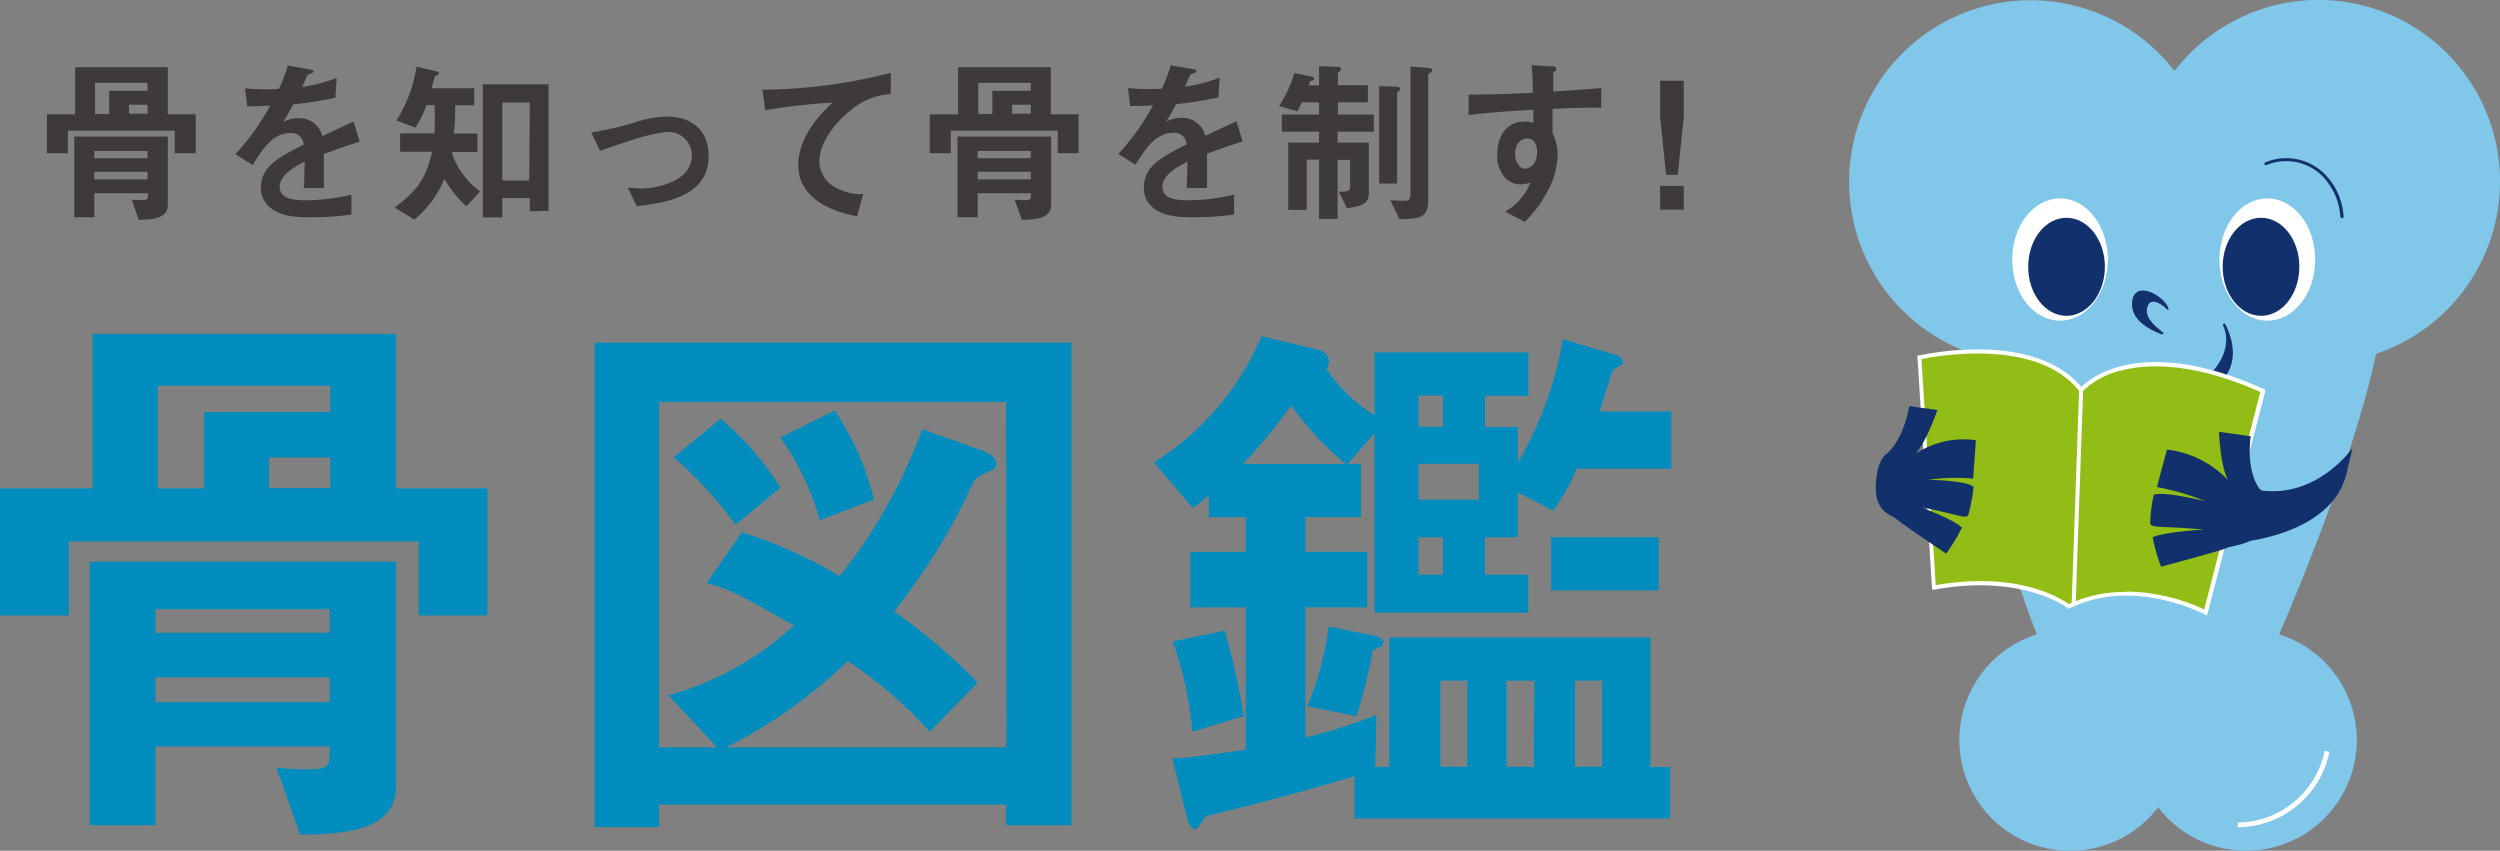
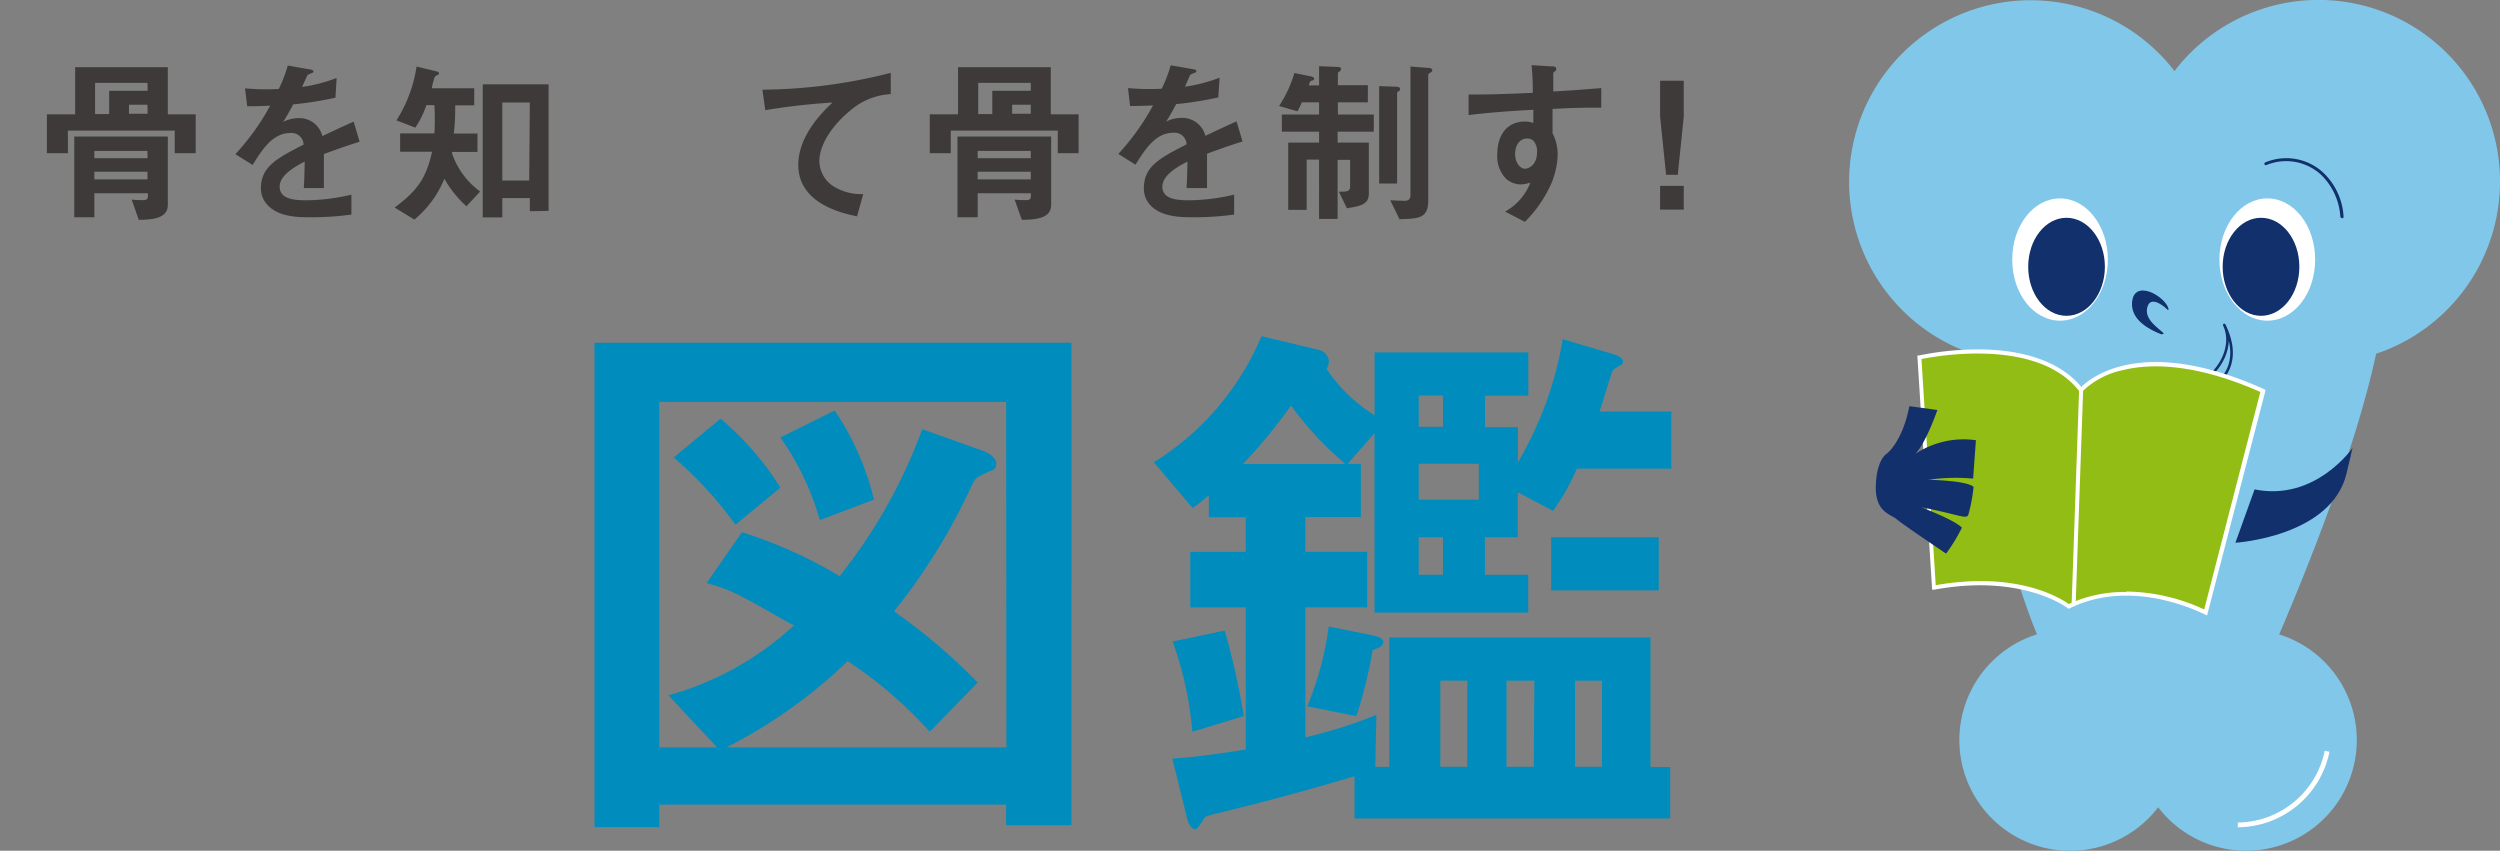
<svg xmlns="http://www.w3.org/2000/svg" viewBox="0 0 278.72 94.85">
  <rect x="0" y="0" width="278.72" height="94.85" fill="#808080" stroke="none" />
  <defs>
    <style>.cls-1{fill:#81c7ea;}.cls-2{fill:#fff;}.cls-3{fill:#12306c;}.cls-4,.cls-5{fill:none;stroke:#12306c;stroke-linecap:round;stroke-linejoin:round;}.cls-4{stroke-width:0.15px;}.cls-5{stroke-width:0.29px;}.cls-6{fill:#92bd14;}.cls-7{fill:#3e3a39;}.cls-8{fill:#008dbd;}</style>
  </defs>
  <title>title_sp</title>
  <g id="レイヤー_2" data-name="レイヤー 2">
    <g id="レイヤー_1-2" data-name="レイヤー 1">
      <path class="cls-1" d="M278.72,20.24A20.23,20.23,0,0,0,242.43,7.92,20.24,20.24,0,1,0,219,39.11c1.84,9.84,4.78,23.67,8.1,31.61A12.35,12.35,0,1,0,240.61,90,12.34,12.34,0,1,0,254.1,70.73c3.26-7.6,8.56-20.83,10.81-31.29A20.25,20.25,0,0,0,278.72,20.24Z" />
      <path class="cls-2" d="M235,28.94c0,3.76-2.38,6.81-5.33,6.81s-5.33-3-5.33-6.81,2.39-6.82,5.33-6.82S235,25.17,235,28.94" />
      <path class="cls-3" d="M234.67,29.74c0,3-1.92,5.47-4.28,5.47s-4.27-2.44-4.27-5.47,1.91-5.46,4.27-5.46,4.28,2.45,4.28,5.46" />
      <path class="cls-2" d="M247.44,28.94c0,3.76,2.39,6.81,5.34,6.81s5.33-3,5.33-6.81-2.39-6.82-5.33-6.82-5.34,3.05-5.34,6.82" />
      <path class="cls-3" d="M247.8,29.74c0,3,1.92,5.47,4.28,5.47s4.27-2.44,4.27-5.47-1.91-5.46-4.27-5.46-4.28,2.45-4.28,5.46" />
      <path class="cls-3" d="M241.13,37.17c-.48-.48-2.14-1.49-1.82-2.87s1.66-.55,2.39.17c-.31-1.36-3.93-3.46-3.93-.53,0,1.79,2,2.78,3.22,3.26Z" />
      <path class="cls-4" d="M241.13,37.17c-.48-.48-2.14-1.49-1.82-2.87s1.66-.55,2.39.17c-.31-1.36-3.93-3.46-3.93-.53,0,1.79,2,2.78,3.22,3.26Z" />
-       <path class="cls-3" d="M248,36.27c1.92,4,0,6.21-2,7.37a6.5,6.5,0,0,1-8.16-2.21h0a6.41,6.41,0,0,0,7.56,1.17c2.06-1.16,3.69-4,2.58-6.37Z" />
      <path class="cls-5" d="M248,36.27c1.92,4,0,6.21-2,7.37a6.5,6.5,0,0,1-8.16-2.21h0a6.41,6.41,0,0,0,7.56,1.17c2.06-1.16,3.69-4,2.58-6.37Z" />
      <path class="cls-3" d="M261.08,24.3a.16.16,0,0,1-.16-.16,7.14,7.14,0,0,0-2.24-4.74,5.76,5.76,0,0,0-6-1,.15.15,0,0,1-.21-.07.16.16,0,0,1,.07-.22,6.07,6.07,0,0,1,6.4,1.07,7.29,7.29,0,0,1,2.34,5,.16.16,0,0,1-.16.16Z" />
      <path class="cls-2" d="M249.49,92.23V91.7a10,10,0,0,0,9.69-8l.53.11A10.5,10.5,0,0,1,249.49,92.23Z" />
      <path class="cls-6" d="M214,39.85s12.9-3,18,3.63c0,0,5.54-6.51,20.27.09l-6.38,24.72S238,64,230.65,67.62c0,0-4.91-4-15-2.11Z" />
      <path class="cls-2" d="M246.06,68.62l-.26-.13c-.08,0-7.92-4.2-15.05-.67l-.13.06-.11-.09s-5-3.87-14.85-2.05l-.25,0-1.65-26.11.19,0a32.66,32.66,0,0,1,7.14-.67c5,.11,8.78,1.55,10.95,4.18,1.09-1.08,6.92-5.8,20.34.23l.17.08,0,.18Zm-9-2.67a21,21,0,0,1,8.68,2L252,43.7c-7.43-3.29-12.42-3.15-15.3-2.44a9.2,9.2,0,0,0-4.53,2.37l-.18.21-.17-.22c-4.65-6-16-3.92-17.6-3.59l1.59,25.21c9.22-1.61,14,1.52,14.84,2.11A14.59,14.59,0,0,1,237.08,66Z" />
      <path class="cls-3" d="M211.43,57.86c.57.53,5.54,3.86,5.54,3.86a19.77,19.77,0,0,0,1.76-2.89c-.84-.88-4.55-2.28-4.55-2.28,4.25.82,5,1.37,5.26.86a18.43,18.43,0,0,0,.59-3.13c-.77-.72-5.05-.79-5.05-.79a21.58,21.58,0,0,1,5-.13l.31-4.28a9.7,9.7,0,0,0-6.74,1.52c1.26-1.39,2.44-4.89,2.44-4.89l-3.12-.43c-.79,4.1-2.59,5.36-2.59,5.36s-1.08.66-1.15,3.58,1.72,3.12,2.28,3.64" />
-       <path class="cls-3" d="M248.25,61.1c-.79.34-7.32,2.08-7.32,2.08A18.29,18.29,0,0,1,240,59.9c1.21-.6,5.72-.86,5.72-.86-4.9-.44-5.87-.13-6-.7a16,16,0,0,1,.4-3.17c1.1-.46,5.77.72,5.77.72a26.91,26.91,0,0,0-5.42-1.59l1.12-4.18a11.17,11.17,0,0,1,6.81,3.41c-.9-1.7-1-5.39-1-5.39l3.53.5c-.53,4.15,1,5.88,1,5.88s1.67,1.27.58,4c-.89,2.24-3.48,2.24-4.27,2.57" />
      <path class="cls-3" d="M249.22,60.51s10.74-.66,12.4-7.76l.66-2.81s-4.14,6-10.92,4.62" />
      <rect class="cls-2" x="219.7" y="55.16" width="23.82" height="0.45" transform="translate(168.17 284.92) rotate(-88)" />
      <path class="cls-7" d="M19.48,17.08V14.56H7.57v2.52H5.23V12.75H8.38V7.49H18.71v5.26h3.11v4.33Zm-4,7.46-.8-2.29a9,9,0,0,0,1.1.06c.47,0,.71,0,.71-.47v-.29H10.52v2.67H8.28v-9H18.71v7.61c0,1.52-1.65,1.66-3.27,1.68m1-7.68H10.52v.81h5.93Zm0,2.32H10.52V20h5.93Zm0-9.91H10.6v3.48h1.57v-2.6h4.29Zm0,2.44H14.38v1h2.08Z" />
      <path class="cls-7" d="M36.11,17.1c0,.76,0,3.21,0,3.87H33.87c.07-1.12.08-2.08.1-2.95-.74.38-2.79,1.4-2.79,2.78s1.52,1.53,3,1.53a22.41,22.41,0,0,0,5-.63v2.22a32.06,32.06,0,0,1-4.69.3c-1.1,0-3.38,0-4.62-1.32A2.67,2.67,0,0,1,29.09,21c0-2.44,1.81-3.36,4.76-4.88a1.35,1.35,0,0,0-1.49-1.29c-1.93,0-3.11,1.79-4.19,3.56l-1.93-1.2a26.65,26.65,0,0,0,3.88-5.41c-1.13.05-1.74.07-2.56.07l-.24-2a26,26,0,0,0,3.76.07,14.92,14.92,0,0,0,1-2.61l2.46.43c.06,0,.4.06.4.2s-.08.18-.2.21l-.45.2s-.51,1.12-.61,1.34a16.94,16.94,0,0,0,3.85-1l-.13,2.2a40.56,40.56,0,0,1-4.71.75c-.63,1.16-.79,1.44-1.12,1.95a3.8,3.8,0,0,1,1.7-.42,2.64,2.64,0,0,1,2.67,2c2.3-1.08,2.56-1.2,3.49-1.61l.66,2.24c-1.55.49-2.5.83-4,1.38" />
      <path class="cls-7" d="M52,23a12.63,12.63,0,0,1-2.46-3.07,11.5,11.5,0,0,1-3.34,4.55L44,23.14c2.52-1.89,3.5-3.23,4.17-6.22H44.61V14.87h3.82a26.82,26.82,0,0,0,0-3.15h-.89a10.48,10.48,0,0,1-1.24,2.51l-2.1-.81a15.44,15.44,0,0,0,2.24-6l2.19.53c.07,0,.31.08.31.21s-.08.16-.2.22-.25.14-.29.24a11.46,11.46,0,0,0-.32,1.22h4.74v1.9H50.75c0,.95,0,1.83-.16,3.15h2.64v2.05H50.4l0,.18a8.79,8.79,0,0,0,3.13,4.23Zm7.07.55V22.08H56v2.16H53.82V9.4h7.34V23.51Zm0-12.12H56v8.7H59Z" />
-       <path class="cls-7" d="M71,23l-1-2.06c.73,0,1.12.08,1.43.08,1.64,0,5.7-.73,5.7-3.7a2.6,2.6,0,0,0-2.84-2.6,18.92,18.92,0,0,0-3.84.9c-.39.12-1.67.53-3.54,1.2l-1-2.06a34.35,34.35,0,0,0,5.27-1.24A11.89,11.89,0,0,1,74.4,13C76.84,13,79,14.28,79,17.41c0,4.43-4.66,5.2-8,5.57" />
      <path class="cls-7" d="M94.72,12.39C93,13.79,91.35,16,91.35,17.94a3.39,3.39,0,0,0,1.46,2.76,5.87,5.87,0,0,0,3.43.94l-.69,2.48C94,23.79,89,22.76,89,18.38c0-3.37,2.9-6.08,3.82-6.95a74.08,74.08,0,0,0-7.5.85L85,10A59.28,59.28,0,0,0,99.31,8.12v2.37a7.53,7.53,0,0,0-4.59,1.9" />
      <path class="cls-7" d="M117.93,17.08V14.56H106v2.52h-2.34V12.75h3.15V7.49h10.34v5.26h3.1v4.33Zm-4,7.46-.81-2.29a9.14,9.14,0,0,0,1.1.06c.48,0,.71,0,.71-.47v-.29H109v2.67h-2.25v-9h10.44v7.61c0,1.52-1.66,1.66-3.27,1.68m1-7.68H109v.81h5.92Zm0,2.32H109V20h5.92Zm0-9.91h-5.86v3.48h1.57v-2.6h4.29Zm0,2.44h-2.08v1h2.08Z" />
      <path class="cls-7" d="M134.57,17.1c0,.76,0,3.21,0,3.87h-2.28c.06-1.12.08-2.08.1-2.95-.75.38-2.8,1.4-2.8,2.78s1.52,1.53,3,1.53a22.48,22.48,0,0,0,5-.63v2.22a32.13,32.13,0,0,1-4.69.3c-1.1,0-3.38,0-4.63-1.32a2.7,2.7,0,0,1-.74-1.93c0-2.44,1.81-3.36,4.76-4.88a1.35,1.35,0,0,0-1.49-1.29c-1.93,0-3.11,1.79-4.2,3.56l-1.92-1.2a26.63,26.63,0,0,0,3.87-5.41c-1.12.05-1.73.07-2.56.07l-.23-2a26,26,0,0,0,3.76.07,15.77,15.77,0,0,0,1-2.61l2.46.43c.06,0,.4.06.4.2s-.08.18-.2.21-.43.2-.46.2-.51,1.12-.61,1.34a17,17,0,0,0,3.86-1l-.14,2.2a40.43,40.43,0,0,1-4.7.75c-.63,1.16-.79,1.44-1.12,1.95a3.75,3.75,0,0,1,1.69-.42,2.65,2.65,0,0,1,2.68,2c2.3-1.08,2.56-1.2,3.48-1.61l.67,2.24c-1.55.49-2.5.83-4,1.38" />
      <path class="cls-7" d="M149.13,14.68V15.9h3.48v5.68c0,1.25-1,1.4-2.45,1.64l-.89-1.85c.84,0,1.25,0,1.25-.55v-3h-1.39v6.59h-2.07V17.79h-1.38V23.4h-2.06V15.9h3.44V14.68h-4.15V12.77h4.15V11.41h-1.92c-.12.28-.2.45-.48,1l-2.06-.59a13.76,13.76,0,0,0,1.71-3.68l1.85.38c.05,0,.35.08.35.26s-.22.19-.43.27l-.18.47h1.16V7.38l2,.08c.12,0,.45,0,.45.21s-.17.28-.35.44V9.5h3.34v1.91h-3.34v1.36h4v1.91Zm6.63-4.35V20.46h-2V9.6l1.75.06c.14,0,.58,0,.58.24s-.14.23-.36.43m3.68-2.22c-.14.13-.18.17-.18.27V22.33c0,2-1,2.05-3.2,2.11L155,22.33l1.55.06c.21,0,.7,0,.7-.61V7.42l2,.15c.11,0,.43.06.43.24s-.08.18-.2.3" />
      <path class="cls-7" d="M173.09,12.12v2.75a5.06,5.06,0,0,1,.57,2.4,8.86,8.86,0,0,1-1,3.8A13.58,13.58,0,0,1,170,24.73l-2.2-1.14a6.33,6.33,0,0,0,2.82-3.23,4,4,0,0,1-1.07.2,2.53,2.53,0,0,1-1.62-.61,3.54,3.54,0,0,1-1-2.73c0-2.17,1.08-3.67,3.09-3.67a2.87,2.87,0,0,1,.93.16l0-1.47c-1.75.09-4.73.27-7.22.59V10.54c1.33,0,3,0,7.16-.19,0-.61,0-1.65-.14-3.09l2.19.14c.45,0,.56.08.56.27s0,.18-.17.3-.16.15-.16.23v2c2.73-.16,3.34-.22,5.35-.38V12c-1.49,0-2.79,0-5.35.14m-2.18,3.58a1,1,0,0,0-.73-.28c-.79,0-1.34.69-1.34,1.74s.63,1.63,1.08,1.63,1.36-.43,1.36-1.83a1.86,1.86,0,0,0-.37-1.26" />
      <path class="cls-7" d="M187.72,9v4l-.67,6.49h-1.3L185.08,13V9Zm0,14.37h-2.64V20.72h2.64Z" />
-       <path class="cls-8" d="M46.68,68.62V60.37h-39v8.25H0V54.44H10.32V37.23H44.16V54.44H54.34V68.62ZM33.46,93.05l-2.64-7.47a31.48,31.48,0,0,0,3.6.19c1.55,0,2.33-.13,2.33-1.55v-1H17.34V92H10V62.63H44.16V87.57c0,5-5.41,5.42-10.7,5.48m3.29-25.14H17.34v2.64H36.75Zm0,7.61H17.34v2.77H36.75ZM36.81,43H17.6V54.44h5.16V45.93H36.81Zm0,8H30v3.42h6.83Z" />
      <path class="cls-8" d="M112.17,92V89.7H73.49v2.51H66.28v-54h53.18V92Zm0-47.19H73.49V83.32h6.45l-5.42-5.8a33.88,33.88,0,0,0,14-7.8,4.74,4.74,0,0,0-.64-.32C81.94,66,81.62,65.85,78.78,65l3.94-5.67a51.55,51.55,0,0,1,10.89,4.9,58.62,58.62,0,0,0,9.21-16.38l6.52,2.32c1.1.39,1.73.91,1.73,1.55a.77.77,0,0,1-.63.78c-1.43.64-1.56.71-1.94,1.28a66.9,66.9,0,0,1-8.83,14.38A63.82,63.82,0,0,1,109,76.1l-5.35,5.48a47,47,0,0,0-9.14-7.87A56.24,56.24,0,0,1,81,83.32h31.2ZM82,58.5A42.65,42.65,0,0,0,75.11,51l5.22-4.32A32,32,0,0,1,87,54.37Zm9.4-.51A30.08,30.08,0,0,0,87,48.77l6.06-3a30.62,30.62,0,0,1,4.38,9.93Z" />
      <path class="cls-8" d="M175.8,52.25a24.52,24.52,0,0,1-2.65,4.7l-3.93-2.06v5h-3.67v4.19h4.83V68.3H153.24v-20l-3,3.42h1.48v5.93h-6.19v3.87h6.89v6.19h-6.89v14.5a53.87,53.87,0,0,0,7.92-2.51l-.12,5.8h1.55V71.07h29.13V85.51h2.2v5.74h-35.2V86.54c-5,1.49-10.12,2.9-15.28,4.13-1.29.32-1.42.38-1.61.77-.52.78-.65,1-.9,1-.58,0-.91-1.23-.91-1.36l-1.61-6.51c3.23-.19,6.51-.77,8.19-1V67.72h-6.19V61.53h6.19V57.66h-4.12V55.22c-.52.44-1.17,1-1.81,1.41l-4.32-5.09a30.41,30.41,0,0,0,12-14.06L147,39a1.48,1.48,0,0,1,1.16,1.23,1.81,1.81,0,0,1-.26.9,17.36,17.36,0,0,0,5.35,5.16v-7h17.14v4.84h-4.83v3.48h3.67v3.93a40.06,40.06,0,0,0,5-13.73l5.62,1.67c.24.07,1.09.32,1.09.84,0,.13,0,.26-.13.32s-.9.52-1,.64-1.23,3.88-1.48,4.59h8v6.38ZM132.93,81.58a39.26,39.26,0,0,0-2.19-10.06l5.8-1.22a82.88,82.88,0,0,1,2.13,9.54Zm11-36.36a59.6,59.6,0,0,1-5.35,6.51H150a36.47,36.47,0,0,1-6.06-6.51m10.25,26.43c0,.39-.39.52-1.16.84a50.59,50.59,0,0,1-1.81,7.35l-5.48-1.1a34.4,34.4,0,0,0,2.39-8.89l5,1c.52.12,1.1.32,1.1.77m6.64-27.52h-2.7v3.48h2.7Zm4,7.6h-6.7v4h6.7Zm-4,8.19h-2.7v4.19h2.7Zm2.71,16h-3v9.6h3Zm7.48,0h-3.1v9.6H171Zm1.87-16h12v5.93h-12Zm5.67,16h-3v9.6h3Z" />
    </g>
  </g>
</svg>